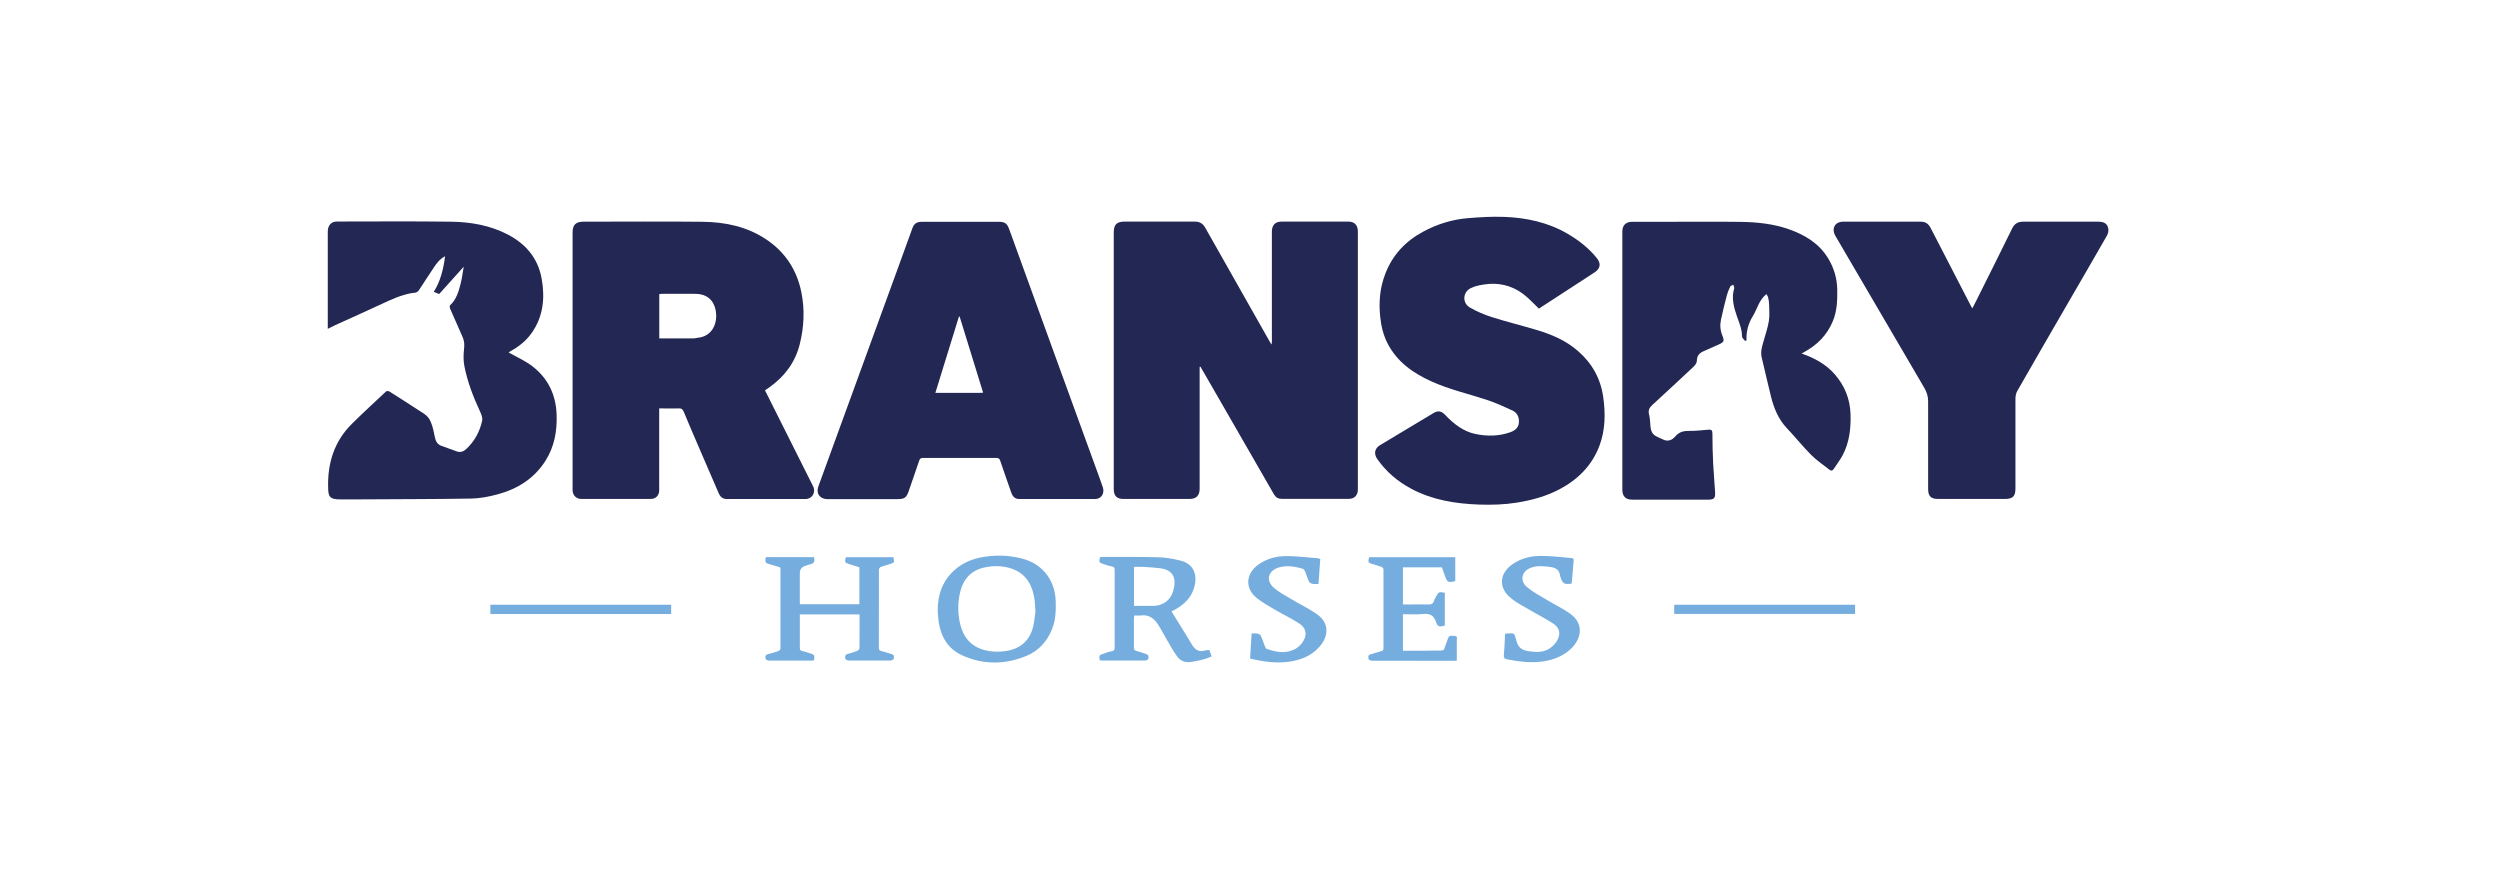
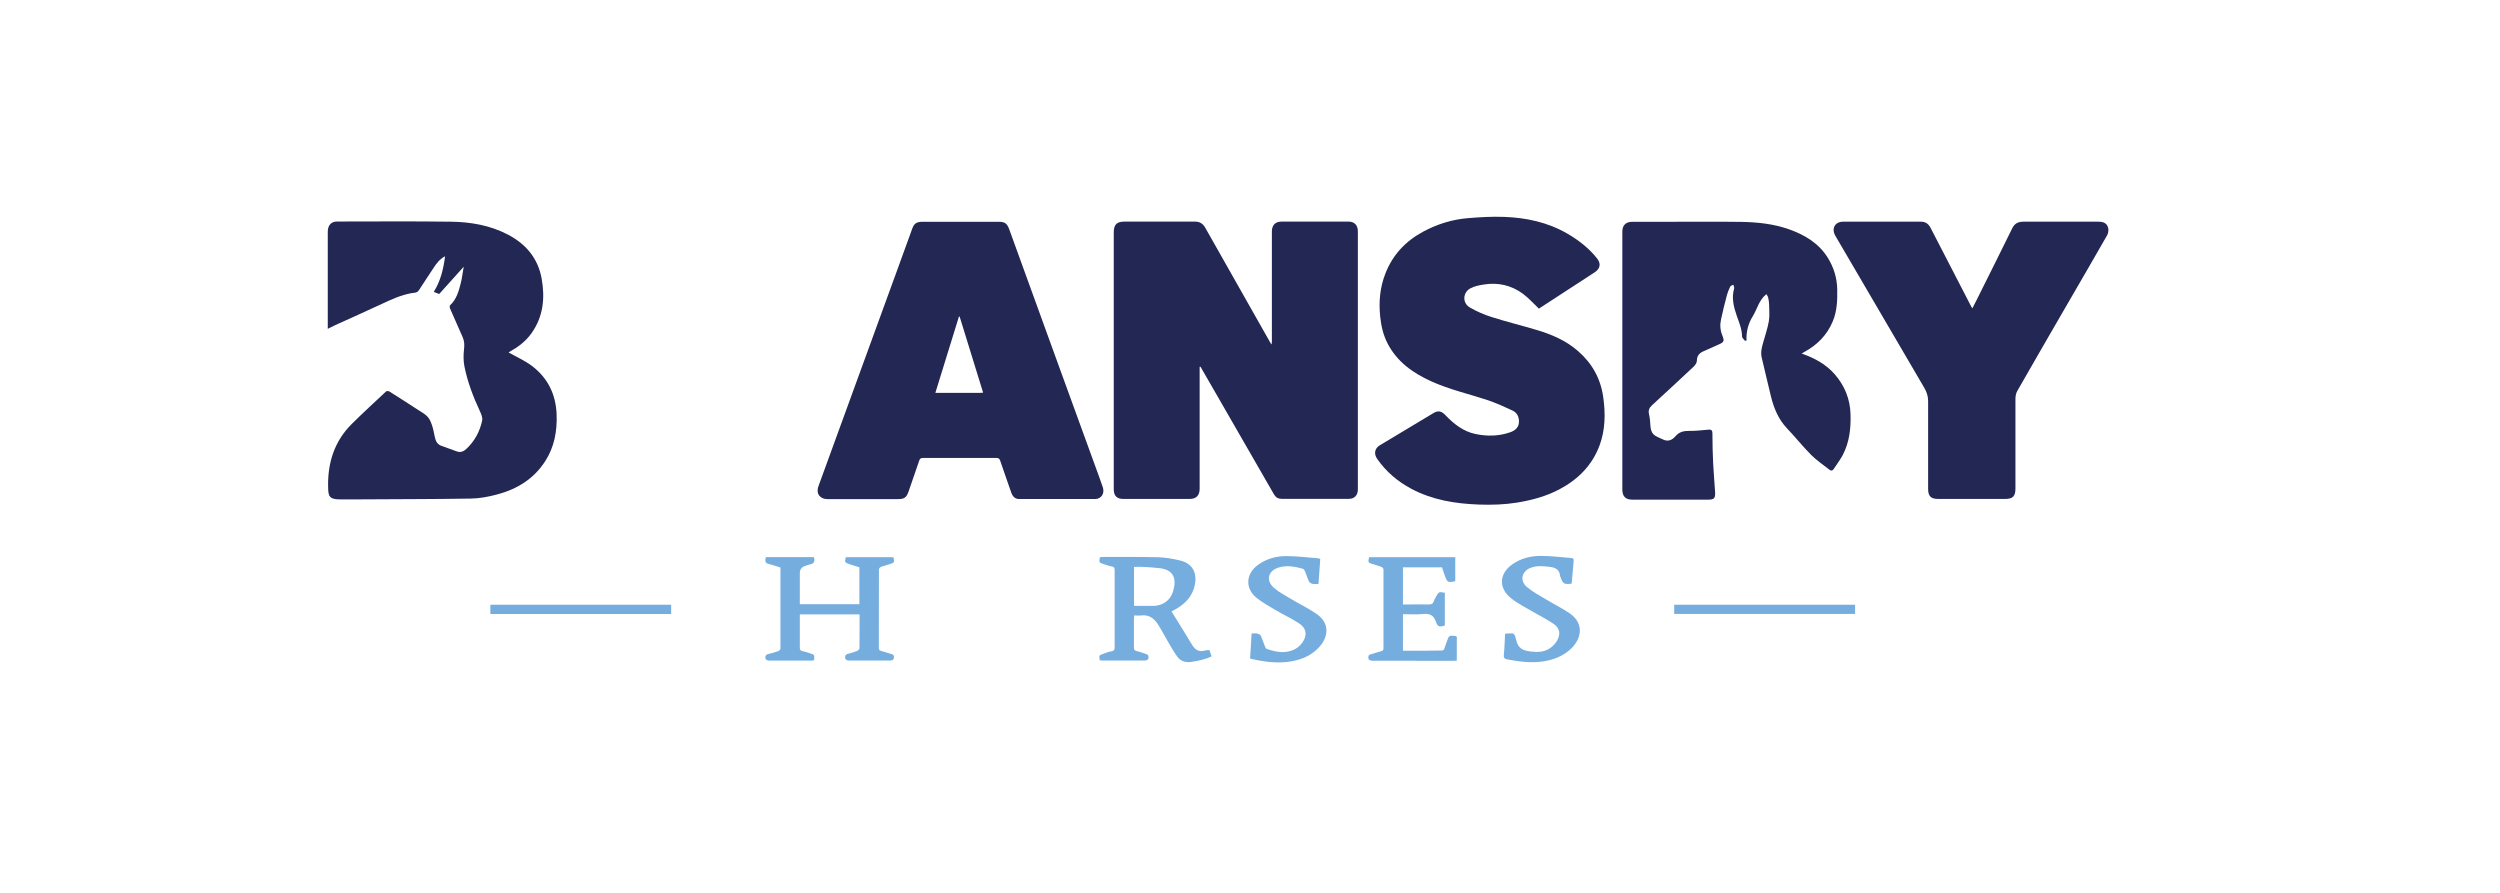
<svg xmlns="http://www.w3.org/2000/svg" id="Module_titles" width="280" height="100" viewBox="0 0 280 100">
  <defs>
    <style>.cls-1{fill:#75adde;}.cls-2{fill:#232754;}.cls-3{fill:none;}</style>
  </defs>
  <path class="cls-2" d="m134.36,41.09v.51c0,4.39,0,8.77,0,13.15,0,.73-.38,1.13-1.09,1.13-2.5,0-4.99,0-7.49,0-.69,0-1.04-.36-1.04-1.07,0-9.59,0-19.17,0-28.76,0-.9.33-1.23,1.21-1.23,2.63,0,5.25,0,7.88,0,.53,0,.89.21,1.16.69,2.43,4.31,4.88,8.62,7.32,12.93.02.03.05.06.11.14.01-.14.03-.23.03-.32,0-4.11,0-8.21,0-12.32,0-.71.36-1.11,1.06-1.12,2.51,0,5.02,0,7.53,0,.67,0,1.04.41,1.04,1.1,0,9.64,0,19.28,0,28.92,0,.61-.38,1.03-.98,1.03-2.52,0-5.04,0-7.57,0-.37,0-.65-.16-.85-.51-2.18-3.8-4.37-7.59-6.55-11.38-.56-.97-1.12-1.94-1.68-2.91-.03,0-.05.01-.08.01" />
-   <path class="cls-2" d="m73.84,37.9c1.32,0,2.6,0,3.88,0,.14,0,.28-.06.42-.07,1.62-.14,2.3-1.63,2.01-3.11-.23-1.15-1.04-1.79-2.2-1.81-1.29-.02-2.59,0-3.88,0-.07,0-.14.02-.23.03v4.97Zm11.84,5.82c1.81,3.6,3.6,7.17,5.38,10.73.35.69-.09,1.44-.85,1.44-2.94,0-5.87,0-8.81,0-.45,0-.73-.24-.91-.66-.72-1.67-1.44-3.33-2.16-5-.59-1.37-1.18-2.73-1.75-4.11-.12-.28-.26-.4-.57-.38-.71.03-1.42,0-2.18,0v.45c0,2.91,0,5.81,0,8.72,0,.57-.37.97-.94.97-2.6,0-5.2,0-7.8,0-.53,0-.93-.39-.96-.93-.01-.21,0-.42,0-.63v-28.29c0-.83.36-1.2,1.18-1.2,4.46,0,8.93-.04,13.39.01,2.55.03,5,.54,7.17,2.01,2.08,1.41,3.37,3.37,3.88,5.87.4,1.96.3,3.91-.18,5.84-.51,2.04-1.7,3.6-3.37,4.8-.16.11-.32.22-.51.35" />
  <path class="cls-2" d="m110.11,43.98c-.88-2.86-1.76-5.69-2.63-8.52h-.08c-.88,2.83-1.75,5.66-2.64,8.54,1.71,0,3.35,0,4.99,0,.1,0,.2-.01.36-.02m-2.51-19.14h4.23c.71,0,.96.17,1.21.86,1.78,4.92,3.56,9.84,5.35,14.75,1.58,4.34,3.16,8.68,4.74,13.03.13.37.27.74.39,1.11.22.67-.18,1.3-.86,1.3-2.83.01-5.67,0-8.5,0-.45,0-.73-.24-.9-.72-.41-1.18-.83-2.36-1.23-3.55-.08-.23-.17-.33-.42-.33-2.76.01-5.51.01-8.27,0-.28,0-.34.15-.41.36-.38,1.12-.77,2.24-1.16,3.37-.25.72-.48.88-1.23.88-2.63,0-5.25-.01-7.88,0-.71,0-1.33-.5-.99-1.46,1.37-3.76,2.74-7.52,4.11-11.28,1.55-4.25,3.1-8.51,4.65-12.76.58-1.61,1.17-3.21,1.75-4.82.2-.55.49-.74,1.14-.74,1.42,0,2.85,0,4.27,0h0Z" />
  <path class="cls-2" d="m172.37,34.58c-.62-.59-1.17-1.21-1.82-1.69-1.31-.96-2.8-1.28-4.39-1.02-.51.08-1.05.19-1.49.43-.85.47-.9,1.63-.06,2.13.77.45,1.61.81,2.46,1.08,1.66.53,3.35.94,5.02,1.44,1.69.5,3.3,1.19,4.65,2.37,1.56,1.36,2.52,3.05,2.82,5.14.26,1.85.24,3.67-.41,5.43-.84,2.25-2.42,3.81-4.49,4.91-1.5.79-3.09,1.22-4.75,1.49-1.42.23-2.85.27-4.28.22-2.62-.1-5.18-.5-7.55-1.76-1.54-.82-2.83-1.91-3.84-3.36-.39-.56-.28-1.17.3-1.52,2.01-1.21,4.01-2.41,6.03-3.62.49-.29.87-.22,1.3.23.96,1.01,2.03,1.85,3.4,2.13,1.3.27,2.61.25,3.88-.2.51-.18.94-.51.97-1.1.04-.57-.19-1.09-.72-1.33-.93-.43-1.86-.86-2.83-1.18-2.08-.69-4.23-1.17-6.24-2.08-2.06-.93-3.86-2.18-4.94-4.29-.47-.93-.7-1.92-.81-2.97-.17-1.65-.03-3.25.57-4.79.82-2.14,2.29-3.68,4.27-4.74,1.57-.84,3.25-1.36,5.01-1.5,1.33-.11,2.68-.19,4.02-.14,2.49.09,4.9.6,7.1,1.88,1.26.73,2.39,1.61,3.31,2.76.47.59.38,1.15-.26,1.57-1.41.93-2.82,1.84-4.24,2.76-.7.46-1.41.92-2.03,1.32" />
  <path class="cls-2" d="m201.74,39.58c1.47.51,2.76,1.2,3.76,2.35,1.1,1.27,1.71,2.75,1.76,4.47.05,1.6-.13,3.15-.88,4.58-.29.54-.67,1.03-1,1.54-.14.21-.3.24-.48.09-.69-.55-1.44-1.04-2.05-1.66-.95-.95-1.78-2.01-2.71-2.98-.96-1.01-1.46-2.24-1.79-3.56-.37-1.45-.68-2.92-1.04-4.37-.14-.58.01-1.12.16-1.66.22-.8.5-1.59.64-2.41.1-.6.04-1.23.03-1.84,0-.27-.05-.55-.11-.81-.02-.12-.11-.22-.19-.38-.84.66-1.03,1.67-1.53,2.48-.51.82-.75,1.73-.7,2.72-.06.01-.12.02-.17.03-.12-.16-.33-.32-.33-.49-.01-.82-.33-1.56-.59-2.3-.35-1.01-.61-2.02-.29-3.1.03-.11-.07-.26-.1-.39-.12.06-.29.1-.34.2-.15.3-.28.62-.37.94-.24.92-.48,1.84-.67,2.77-.13.59-.09,1.19.15,1.77.25.62.19.75-.4,1.01-.58.25-1.15.51-1.73.77-.45.2-.72.5-.72,1.05,0,.22-.18.49-.36.66-1.55,1.46-3.11,2.89-4.67,4.33-.29.27-.44.57-.33,1.01.12.46.12.96.17,1.44.04.4.19.75.53.96.28.18.59.28.89.43.55.27,1.01.04,1.35-.35.44-.52.95-.63,1.58-.62.72.01,1.43-.08,2.15-.14.32-.03.43.09.43.42,0,1.11.03,2.21.08,3.32.05,1.09.16,2.17.22,3.26.04.69-.12.84-.78.84-2.83,0-5.67,0-8.5,0-.75,0-1.11-.37-1.11-1.14,0-9.63,0-19.25,0-28.88,0-.71.39-1.1,1.12-1.1,1.2,0,2.41,0,3.61,0,2.86,0,5.72-.03,8.58.01,1.84.03,3.66.22,5.42.85,1.74.63,3.27,1.54,4.29,3.18.67,1.08,1.03,2.27,1.05,3.56.02,1.21-.02,2.41-.5,3.55-.65,1.55-1.74,2.64-3.17,3.42-.08.04-.15.09-.3.18" />
  <path class="cls-2" d="m51.93,29.88c-.91,1.02-1.82,2.03-2.74,3.05-.2-.08-.38-.15-.61-.24.76-1.2,1.08-2.54,1.27-3.99-.61.32-.97.81-1.3,1.32-.54.83-1.1,1.65-1.63,2.48-.21.33-.52.28-.82.33-1.19.21-2.27.71-3.36,1.22-1.75.82-3.51,1.6-5.27,2.4-.24.11-.47.24-.76.38,0-.31,0-.56,0-.81,0-3.35,0-6.71,0-10.06,0-.72.38-1.15,1.04-1.15,4.26,0,8.51-.04,12.77.02,2.19.03,4.35.4,6.34,1.43,2,1.04,3.38,2.62,3.8,4.92.4,2.2.19,4.31-1.16,6.18-.64.89-1.49,1.52-2.43,2.04-.06.04-.12.08-.11.07.88.5,1.83.92,2.64,1.53,1.74,1.33,2.65,3.14,2.74,5.4.07,1.88-.25,3.65-1.27,5.24-1.28,2-3.16,3.14-5.36,3.73-.97.26-1.99.46-2.99.47-4.2.07-8.4.06-12.6.09-.67,0-1.35,0-2.02,0-1.28.01-1.33-.42-1.35-1.36-.07-2.73.7-5.16,2.66-7.1,1.25-1.24,2.55-2.43,3.83-3.63.07-.06.27-.05.36,0,1.08.68,2.16,1.37,3.23,2.07.38.25.8.47,1.09.8.25.28.39.69.51,1.06.15.47.2.97.34,1.44.1.34.31.6.66.72.58.2,1.16.41,1.74.63.44.16.8-.03,1.09-.31.9-.85,1.48-1.92,1.74-3.14.07-.31-.09-.7-.23-1.01-.76-1.63-1.41-3.31-1.76-5.09-.12-.61-.11-1.28-.04-1.9.06-.48.04-.91-.15-1.34-.47-1.08-.95-2.15-1.42-3.23-.04-.1-.05-.28,0-.34.73-.67.98-1.59,1.21-2.5.15-.62.22-1.25.33-1.85" />
  <path class="cls-2" d="m220.91,34.52c.3-.58.59-1.14.86-1.7,1.2-2.41,2.41-4.82,3.59-7.23.26-.54.65-.76,1.23-.76,2.81.01,5.61,0,8.42,0,.66,0,1.02.22,1.12.78.04.23-.02.53-.13.74-1.43,2.51-2.89,5-4.34,7.51-1.91,3.3-3.83,6.61-5.72,9.92-.14.24-.21.57-.21.86-.01,3.35,0,6.71,0,10.06,0,.88-.29,1.18-1.15,1.18-2.51,0-5.02,0-7.53,0-.79,0-1.1-.31-1.1-1.11,0-3.27-.01-6.55,0-9.83,0-.57-.16-1.04-.44-1.52-3.32-5.66-6.63-11.32-9.94-16.99-.48-.82-.07-1.6.86-1.6,2.91-.01,5.82,0,8.73,0,.5,0,.83.24,1.07.7,1.51,2.94,3.03,5.87,4.55,8.81.02.04.05.08.11.17" />
  <path class="cls-1" d="m91.16,62.4c.14.49,0,.73-.44.81-.19.03-.36.13-.55.18q-.59.18-.59.82v3.46h6.67v-4.13c-.38-.12-.78-.24-1.16-.37-.48-.16-.5-.21-.36-.76h5.33c.13.57.12.6-.37.76-.33.11-.67.19-1,.31-.11.04-.25.19-.25.29-.01,2.93,0,5.86-.01,8.79,0,.23.08.31.3.36.39.09.76.24,1.14.34.31.09.27.34.22.54-.02.08-.23.18-.35.18-1.56.01-3.13.01-4.69,0-.13,0-.35-.1-.37-.19-.06-.22-.05-.47.26-.55.36-.09.72-.2,1.07-.34.11-.04.25-.2.25-.3.02-1.25.01-2.51.01-3.79h-6.69v.57c0,1.06,0,2.11,0,3.17,0,.23.06.33.29.37.29.06.57.16.85.25.52.17.51.18.46.78-.09.01-.19.04-.29.04-1.59,0-3.18,0-4.77,0-.13,0-.34-.1-.37-.19-.07-.23-.04-.46.28-.54.39-.09.77-.21,1.15-.34.1-.04.23-.18.23-.27.01-3.01,0-6.02,0-9.03,0-.03-.02-.05-.03-.07-.45-.14-.9-.29-1.36-.41-.31-.08-.31-.3-.29-.55.03-.28.24-.19.39-.19,1.55,0,3.1,0,4.66,0h.38" />
  <path class="cls-1" d="m127.01,67.86c.76,0,1.47,0,2.18,0,1.01-.01,1.88-.61,2.18-1.58.45-1.45.09-2.45-1.45-2.64-.62-.08-1.26-.11-1.88-.15-.34-.02-.69,0-1.03,0v4.37Zm-3.83,6.12c-.1-.59-.1-.59.4-.76.29-.1.58-.22.89-.27.33-.05.38-.21.37-.51-.01-1.81,0-3.62,0-5.43,0-1.06,0-2.11,0-3.17,0-.24-.05-.35-.3-.39-.33-.06-.65-.18-.96-.28-.5-.17-.5-.17-.39-.76.07,0,.14-.03.22-.03,2.1,0,4.19-.02,6.28.03.83.02,1.67.17,2.47.36,1.6.37,2.02,1.7,1.55,3.15-.35,1.09-1.13,1.8-2.09,2.34-.15.09-.31.17-.41.22.77,1.25,1.54,2.47,2.29,3.72.35.59.8.87,1.48.65.13-.04.28-.03.47-.05.08.22.16.45.25.71-.72.36-1.49.49-2.26.62-.67.11-1.22-.08-1.61-.62-.4-.56-.74-1.17-1.09-1.77-.35-.6-.67-1.22-1.04-1.8-.44-.69-1.04-1.13-1.91-1.01-.24.03-.49,0-.76,0-.01.15-.03.26-.03.37,0,1.06,0,2.11,0,3.17,0,.26.05.4.34.46.34.06.66.22,1,.31.32.08.33.33.27.55-.03.09-.24.19-.38.19-1.55.01-3.1,0-4.66,0-.13,0-.25-.01-.37-.02" />
-   <path class="cls-1" d="m115.97,68.43c-.05-.6-.06-1.07-.14-1.52-.29-1.65-1.12-2.84-2.77-3.3-.9-.25-1.8-.26-2.72-.07-1.54.31-2.45,1.28-2.81,2.8-.27,1.15-.27,2.32-.01,3.48.35,1.55,1.24,2.61,2.79,3,.78.2,1.58.22,2.38.09,1.56-.24,2.62-1.12,3.02-2.71.15-.62.19-1.27.27-1.77m-10.96-.04c0-1.81.56-3.37,1.92-4.57,1.01-.89,2.22-1.32,3.52-1.49,1.43-.19,2.86-.11,4.25.3,2.13.63,3.46,2.43,3.53,4.7.03,1.06,0,2.1-.4,3.1-.55,1.4-1.5,2.45-2.86,3.02-2.41,1-4.86,1.03-7.25-.07-1.55-.71-2.34-2.05-2.6-3.73-.06-.41-.07-.84-.11-1.26" />
  <path class="cls-1" d="m153.33,62.41h9.66v2.68c-.8.18-.88.14-1.14-.53-.12-.32-.22-.64-.35-1.02h-4.37v4.16h.48c.81,0,1.63-.02,2.44,0,.29,0,.45-.09.54-.37.06-.17.15-.33.24-.5.31-.56.32-.56.99-.44v3.67c-.59.18-.8.16-.99-.41-.26-.78-.73-.96-1.47-.88-.73.07-1.47.02-2.23.02v4.09c.83,0,1.66,0,2.48,0,.59,0,1.19-.03,1.78-.02.23,0,.34-.05.41-.3.09-.35.26-.69.37-1.04.14-.45.49-.3.78-.29.31,0,.21.29.21.46.01.75,0,1.5,0,2.3-.08,0-.22.02-.35.02-3.05,0-6.1,0-9.16-.01-.13,0-.34-.09-.37-.19-.06-.21-.06-.45.24-.53.39-.1.76-.25,1.15-.34.2-.05.28-.12.28-.34,0-2.94,0-5.89,0-8.83,0-.1-.12-.24-.22-.28-.34-.13-.69-.21-1.03-.32-.48-.15-.5-.21-.36-.76" />
  <path class="cls-1" d="m147.87,62.6c-.07.92-.13,1.84-.2,2.8-.25,0-.46.03-.66-.01-.15-.03-.34-.13-.4-.26-.18-.36-.29-.76-.44-1.13-.05-.12-.15-.27-.25-.3-.9-.25-1.81-.42-2.74-.13-1.16.37-1.43,1.45-.51,2.26.55.48,1.21.83,1.85,1.21.98.59,2.01,1.08,2.95,1.73,1.52,1.05,1.29,2.59.29,3.69-.89.99-2.05,1.45-3.31,1.64-1.47.22-2.93.02-4.44-.34.06-.93.11-1.84.17-2.81.24,0,.45-.03.64.01.14.03.33.12.38.23.18.38.3.78.46,1.17.05.11.11.28.2.31,1.08.38,2.18.59,3.25-.01.28-.16.55-.41.74-.67.59-.83.49-1.62-.35-2.17-.85-.56-1.79-.99-2.67-1.51-.72-.43-1.47-.84-2.12-1.37-1.27-1.05-1.18-2.66.15-3.65.94-.7,2.03-1,3.16-1.01,1.18,0,2.36.15,3.54.24.09,0,.17.05.29.08" />
  <path class="cls-1" d="m168.58,70.97c1.02-.02.99-.24,1.25.78.23.92.8,1.11,1.54,1.21.81.11,1.61.1,2.3-.41.29-.22.56-.51.74-.83.4-.72.28-1.38-.39-1.84-.75-.51-1.57-.91-2.35-1.37-.83-.5-1.73-.92-2.47-1.54-1.41-1.15-1.28-2.77.23-3.8.95-.65,2.04-.91,3.15-.91s2.21.14,3.31.23c.16.01.39,0,.36.3-.07.81-.14,1.62-.21,2.44,0,.05-.01.1-.02.12-.04.02-.05.03-.06.03-.82.07-.91.01-1.2-.78-.01-.04-.02-.08-.03-.12-.08-.65-.47-.9-1.08-.98-.74-.09-1.46-.18-2.18.08-1.03.37-1.3,1.45-.46,2.16.69.58,1.5,1.01,2.28,1.47.84.51,1.74.94,2.54,1.5,1.59,1.12,1.32,2.76.17,3.9-.89.87-1.99,1.29-3.19,1.47-1.34.2-2.67.02-4-.23-.29-.06-.42-.17-.38-.52.08-.78.1-1.57.14-2.37" />
  <rect class="cls-3" x="36.72" y="24.28" width="199.43" height="49.92" />
  <rect class="cls-1" x="54.92" y="67.73" width="20.25" height="1.04" />
  <rect class="cls-1" x="187.51" y="67.73" width="20.26" height="1.03" />
</svg>